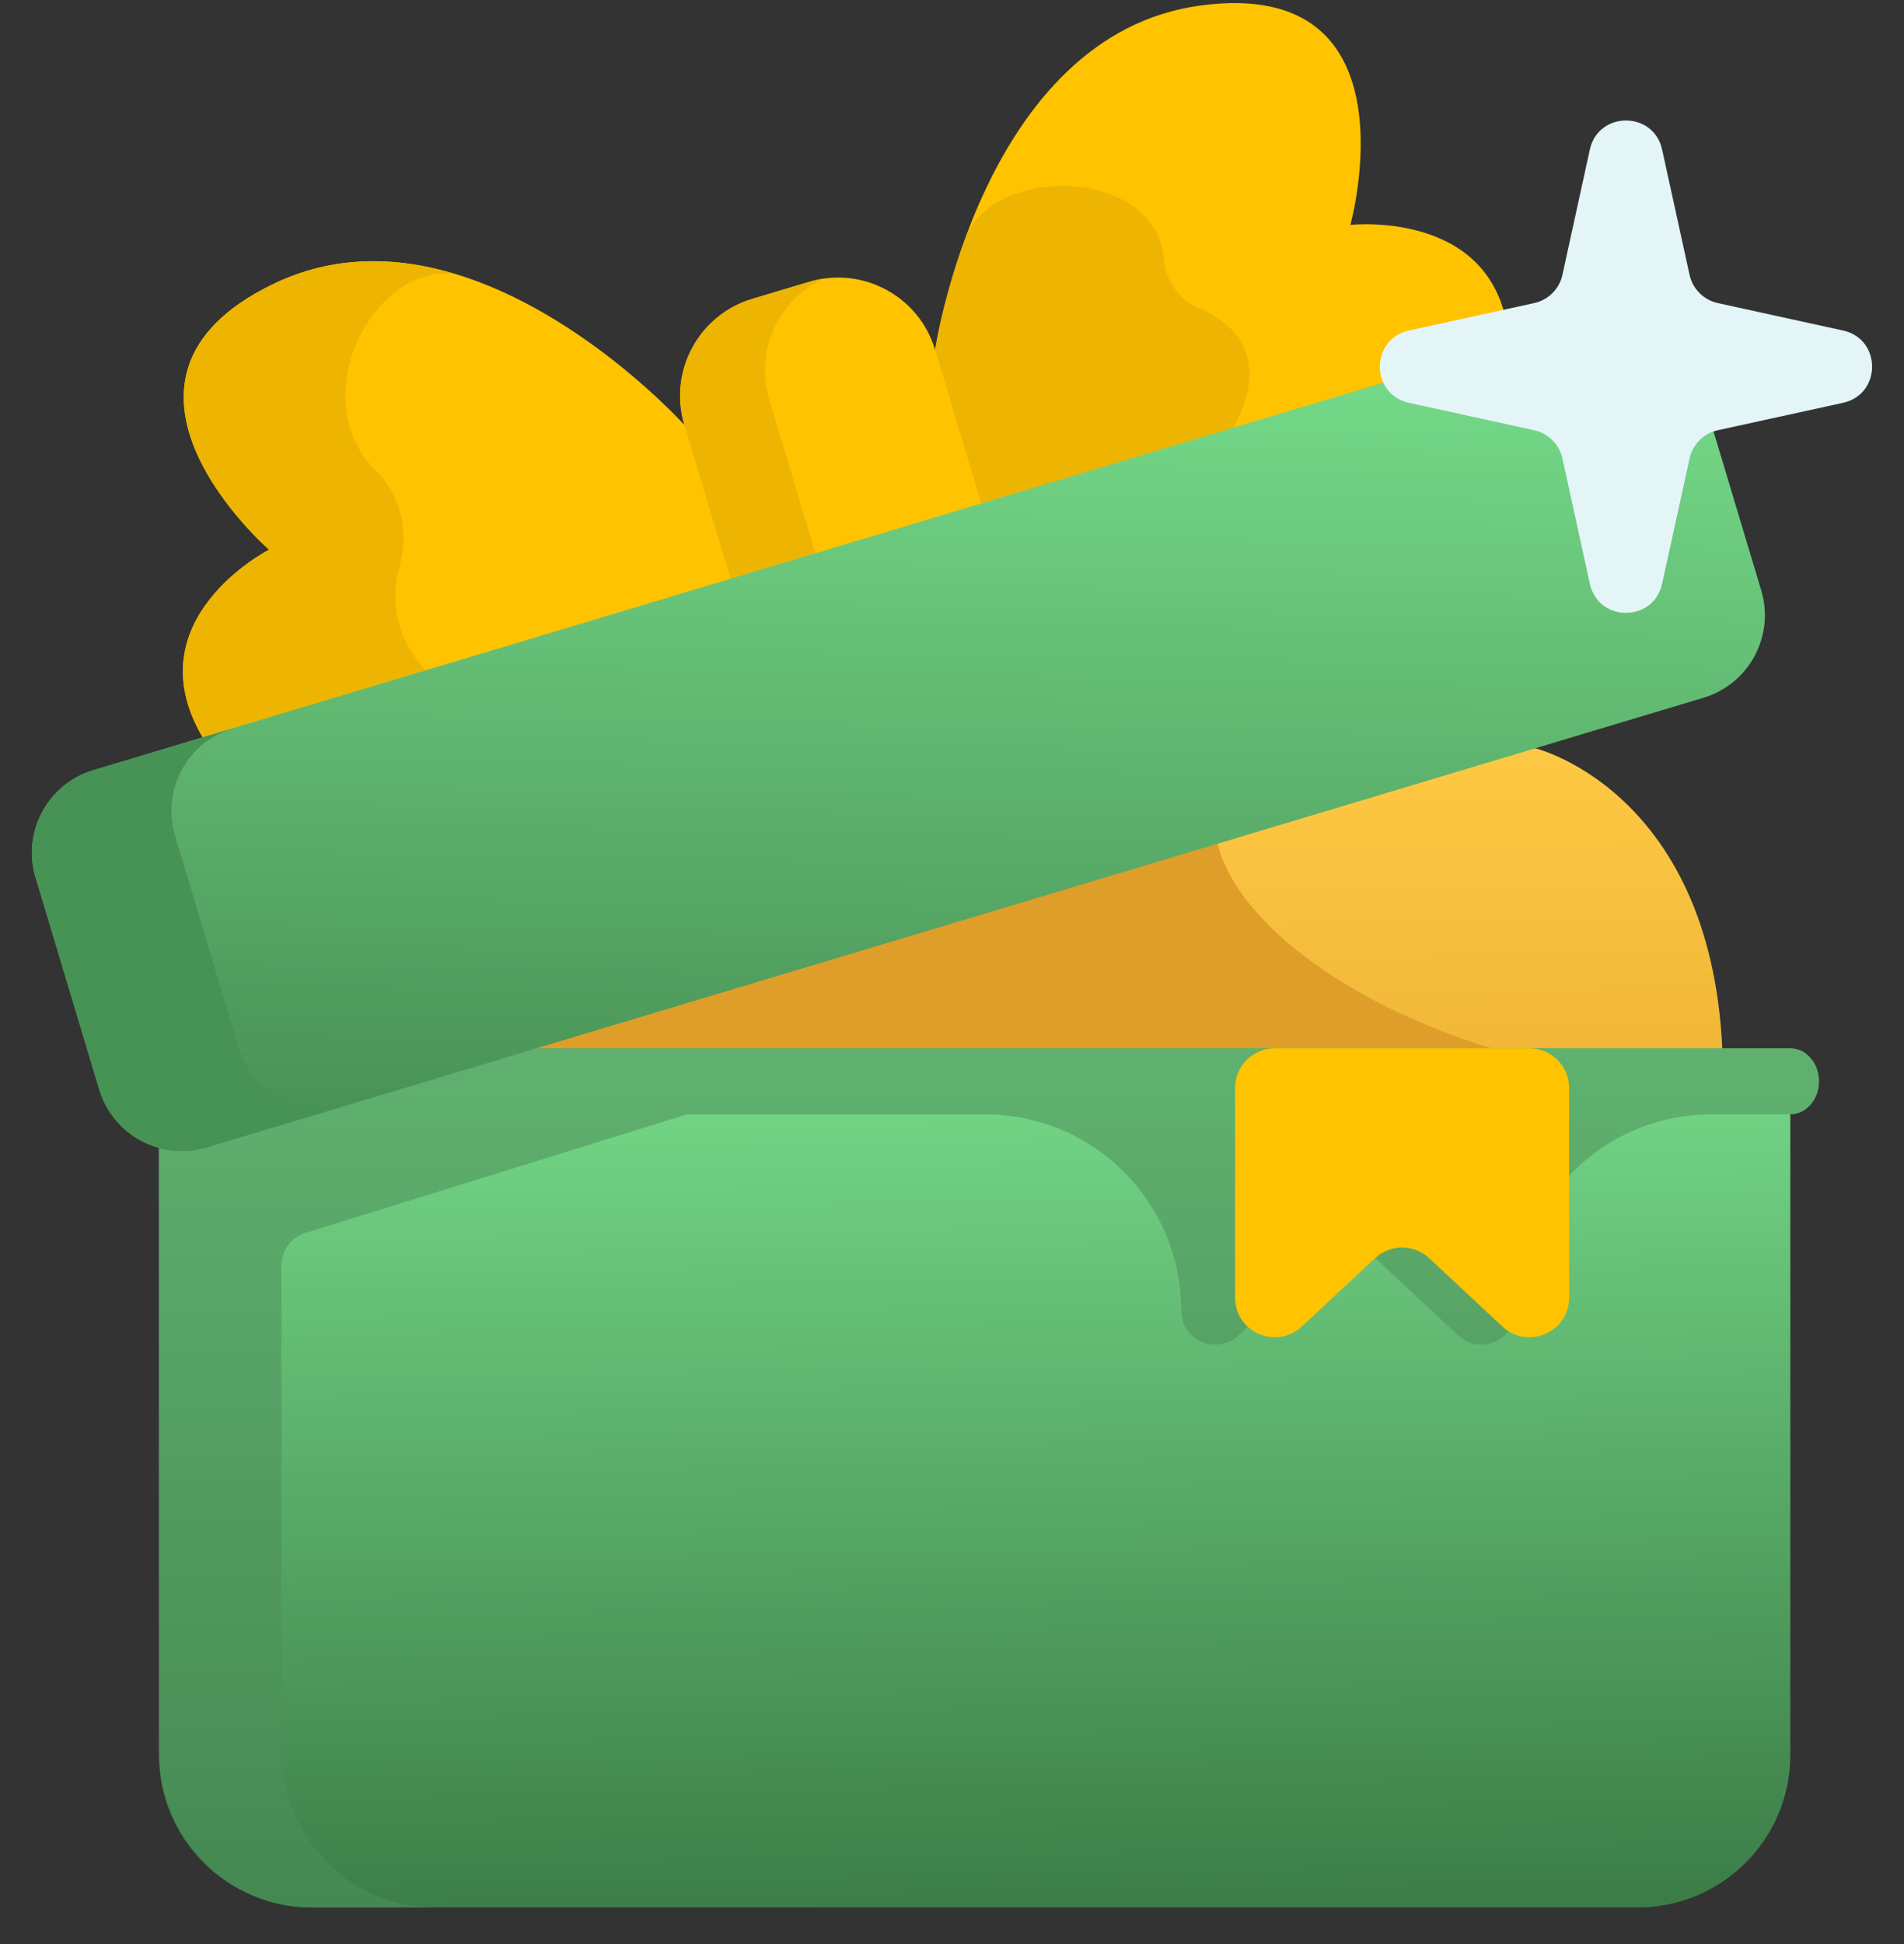
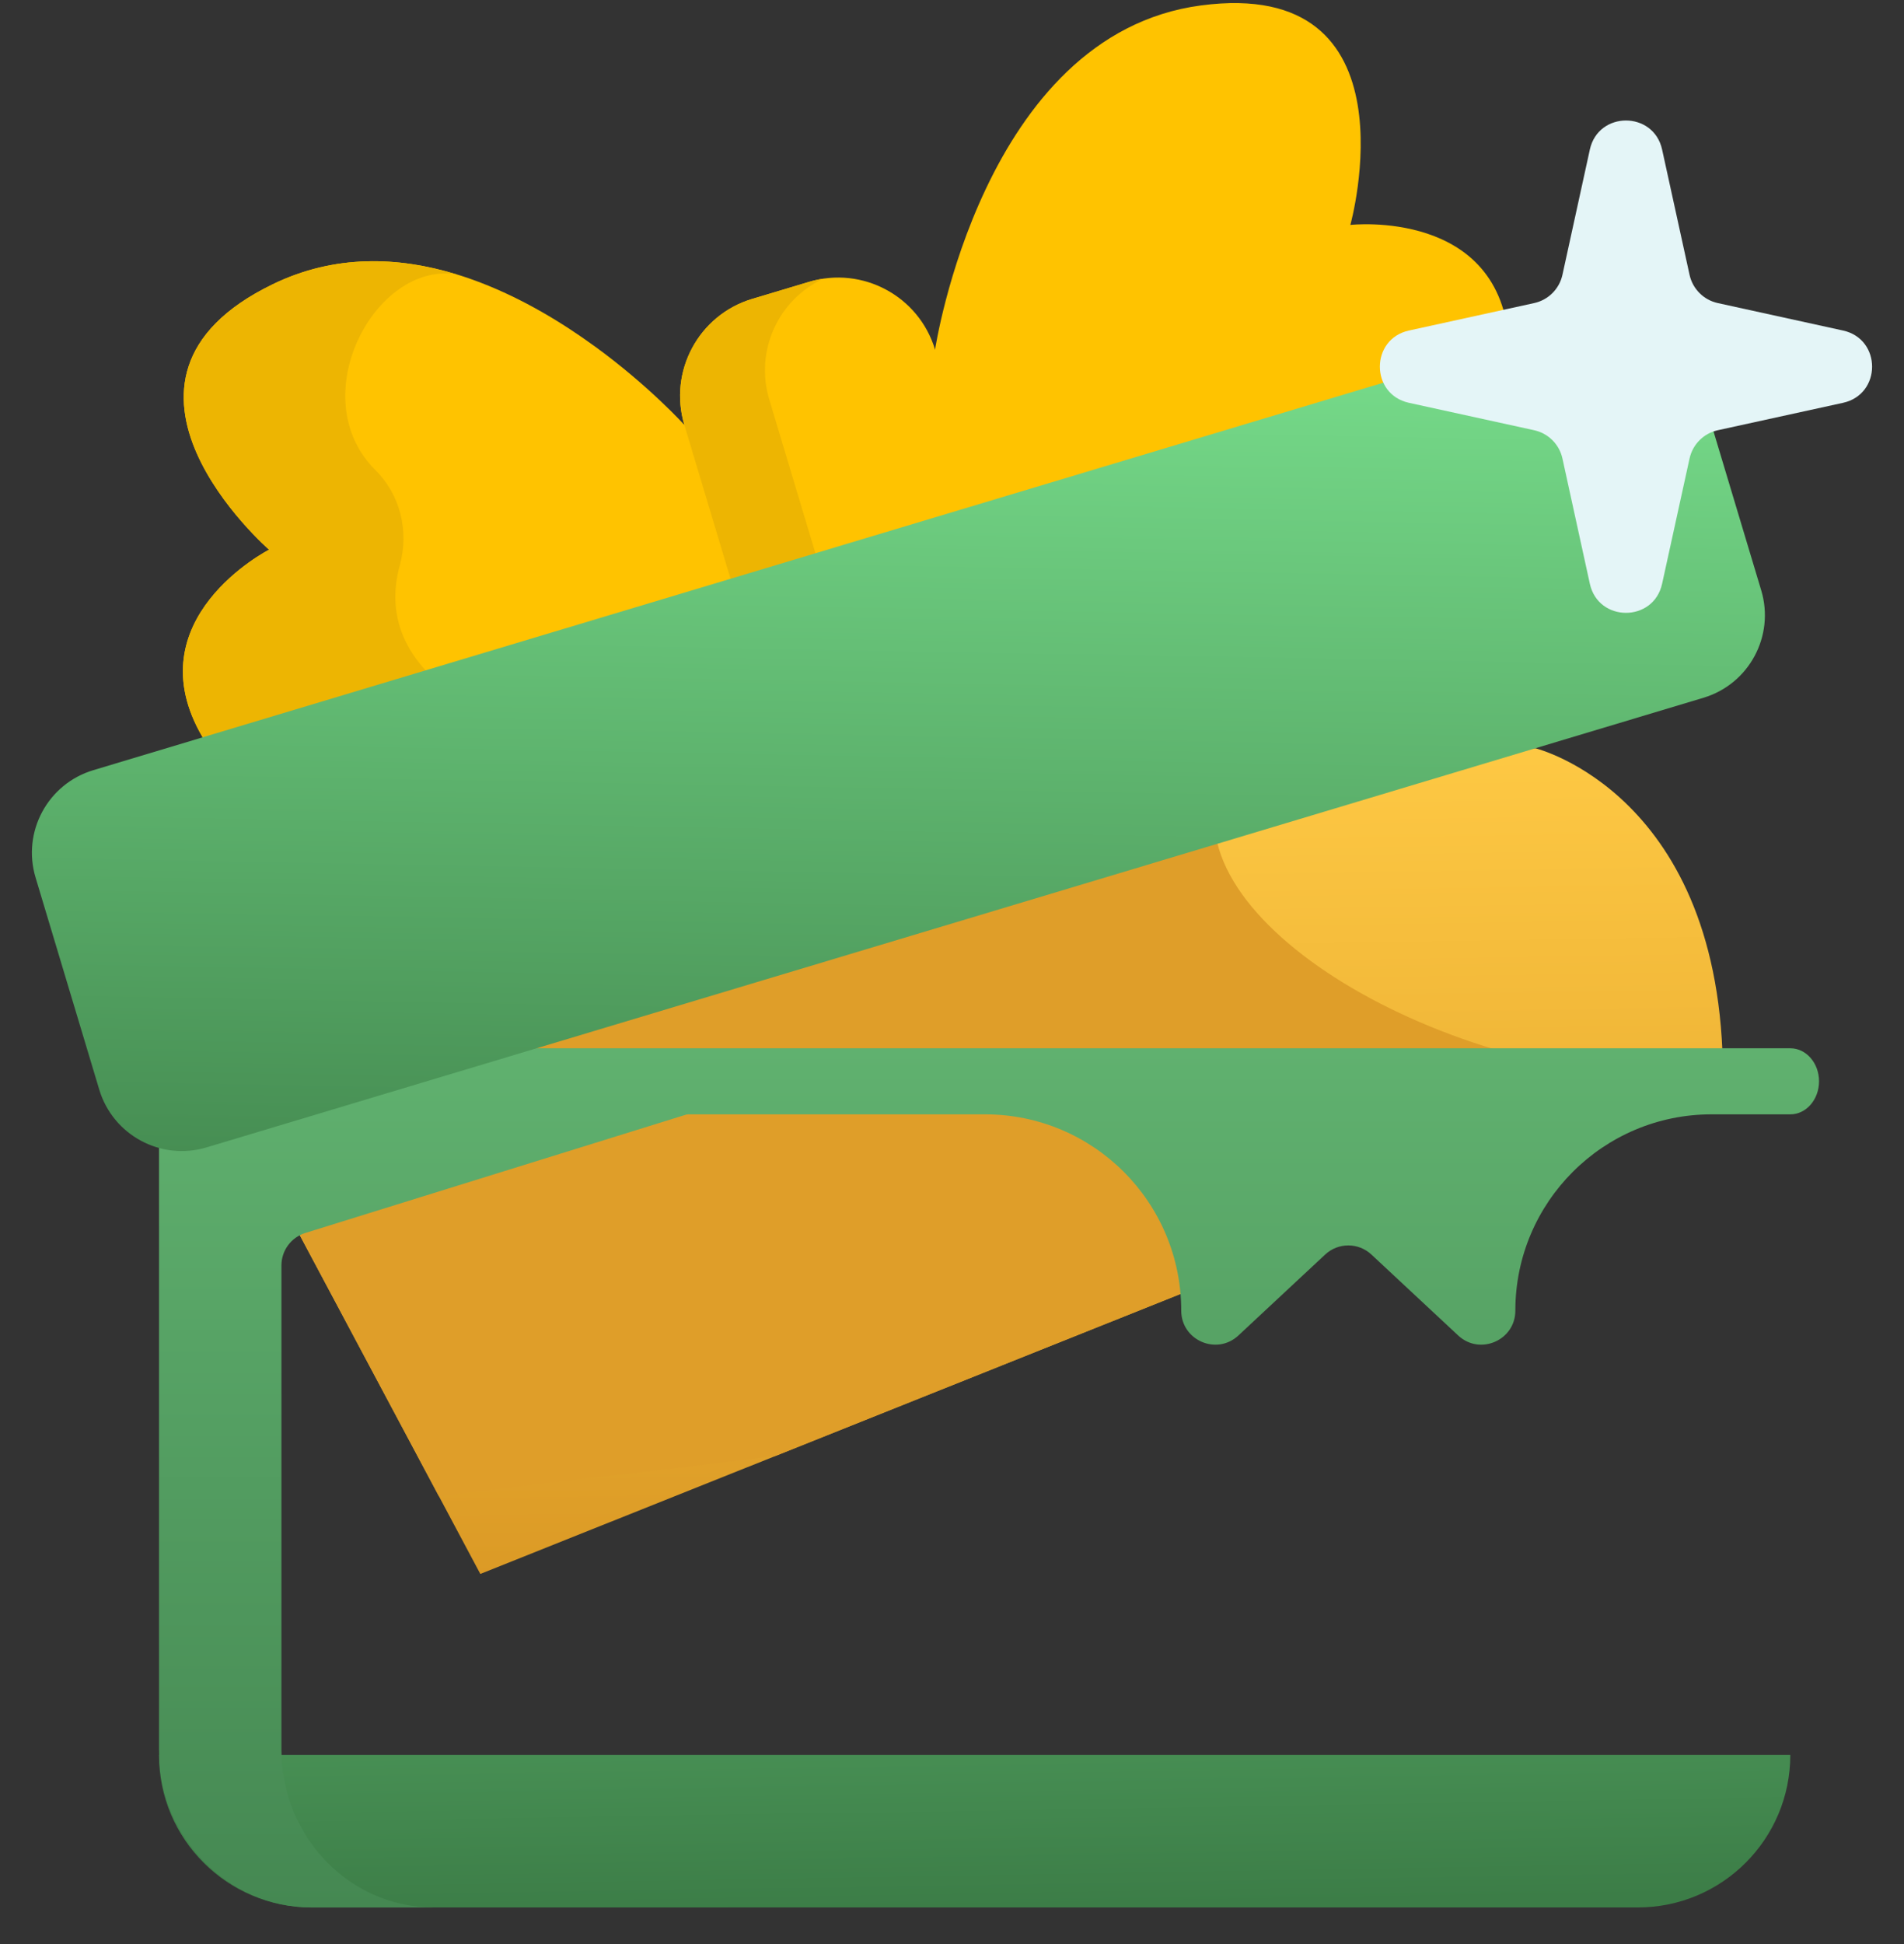
<svg xmlns="http://www.w3.org/2000/svg" width="48" height="49" viewBox="0 0 48 49" fill="none">
  <rect x="0" y="0" width="48" height="49" fill="#333333" stroke="none" />
  <path d="M43.436 27.147L42.908 27.357L19.536 36.703L12.109 39.671L11.064 37.711L7.474 30.977L10.932 19.904L31.105 19.146L38.706 18.86C38.706 18.86 43.436 20.012 43.436 27.147Z" fill="url(#paint0_linear_5693_41642)" />
  <path d="M42.908 27.357L19.536 36.702L11.064 37.711L7.474 30.977L10.932 19.904L31.105 19.146C28.762 22.444 35.166 26.709 41.434 27.147C41.968 27.184 42.458 27.256 42.908 27.357Z" fill="#DF9E29" />
-   <path d="M45.134 27.146V44.233C45.134 46.356 43.413 48.077 41.289 48.077H7.854C5.731 48.077 4.009 46.356 4.009 44.233V27.146H45.134Z" fill="url(#paint1_linear_5693_41642)" />
+   <path d="M45.134 27.146V44.233C45.134 46.356 43.413 48.077 41.289 48.077H7.854C5.731 48.077 4.009 46.356 4.009 44.233H45.134Z" fill="url(#paint1_linear_5693_41642)" />
  <path fill-rule="evenodd" clip-rule="evenodd" d="M7.095 31.895C7.095 31.52 7.339 31.188 7.697 31.077L17.285 28.098C17.307 28.091 17.329 28.087 17.352 28.087H24.832C27.564 28.087 29.779 30.302 29.779 33.034C29.779 33.783 30.673 34.172 31.221 33.66L33.406 31.622C33.735 31.314 34.246 31.314 34.575 31.622L36.76 33.66C37.308 34.172 38.202 33.783 38.202 33.034C38.202 30.302 40.417 28.087 43.149 28.087H45.134C45.534 28.087 45.858 27.714 45.858 27.254C45.858 26.795 45.534 26.422 45.134 26.422H37.345H30.636H17.031H6.017H4.866C4.393 26.422 4.009 26.806 4.009 27.279V32.222C4.009 32.222 4.009 32.223 4.009 32.223C4.009 32.223 4.009 32.223 4.009 32.223V44.1C4.009 46.297 5.731 48.078 7.854 48.078H10.938C8.815 48.078 7.094 46.297 7.095 44.1V31.895Z" fill="url(#paint2_linear_5693_41642)" />
  <path d="M38.045 8.693L21.601 16.277L21.568 16.292L14.658 17.255L11.677 17.67L5.109 18.584C3.358 15.604 6.783 13.855 6.783 13.855C6.783 13.855 1.88 9.585 6.879 7.163C8.445 6.404 10.046 6.467 11.508 6.914C11.709 6.975 11.909 7.044 12.104 7.118C12.105 7.119 12.107 7.119 12.108 7.12L12.109 7.121C13.19 7.535 14.176 8.135 14.989 8.726L14.991 8.727C16.372 9.732 17.253 10.711 17.253 10.711L23.573 8.813C23.573 8.813 24.767 0.869 30.275 0.137C35.782 -0.596 34.043 5.669 34.043 5.669C34.043 5.669 37.865 5.242 38.045 8.693Z" fill="#FFC300" />
  <path d="M11.508 6.915C9.451 6.581 7.621 10.019 9.467 11.852C10.095 12.477 10.315 13.394 10.079 14.248C9.803 15.249 9.931 16.561 11.677 17.67L5.109 18.584C3.358 15.604 6.783 13.855 6.783 13.855C6.783 13.855 1.88 9.586 6.879 7.163C8.445 6.404 10.046 6.468 11.508 6.915Z" fill="#EDB502" />
-   <path d="M20.918 9.611L23.019 15.851L23.055 15.845L29.352 12.842C30.097 12.168 30.727 11.466 31.096 10.78C32.074 8.963 31.077 8.125 30.204 7.753C29.707 7.542 29.385 7.071 29.344 6.533C29.171 4.278 25.213 4.112 24.376 5.907L24.376 5.909C23.777 7.508 23.581 8.811 23.581 8.811L20.918 9.611Z" fill="#EDB502" />
  <path d="M20.396 7.104L18.962 7.534C17.613 7.939 16.848 9.362 17.253 10.711L19.147 17.019L25.467 15.121L23.573 8.813C23.168 7.464 21.745 6.699 20.396 7.104Z" fill="#FFC300" />
  <path d="M20.757 7.024C19.625 7.549 19.024 8.839 19.393 10.068L21.287 16.376L19.147 17.019L17.253 10.711C16.848 9.362 17.613 7.94 18.962 7.534L20.396 7.104C20.517 7.068 20.637 7.041 20.757 7.024Z" fill="#EDB502" />
  <path d="M12.109 7.12L12.109 7.122C12.108 7.121 12.105 7.119 12.104 7.119C12.105 7.119 12.108 7.12 12.109 7.12Z" fill="#C32430" />
  <path d="M40.09 8.079L2.353 19.412C1.203 19.757 0.551 20.969 0.897 22.119L2.502 27.463C2.847 28.613 4.059 29.265 5.208 28.92L42.945 17.587C44.094 17.242 44.746 16.03 44.401 14.881L42.796 9.536C42.451 8.386 41.239 7.734 40.09 8.079Z" fill="url(#paint3_linear_5693_41642)" />
-   <path d="M8.724 27.864L5.207 28.92C4.058 29.265 2.847 28.614 2.502 27.464L0.897 22.119C0.551 20.969 1.203 19.758 2.352 19.413L5.869 18.357C4.719 18.703 4.067 19.914 4.412 21.063L6.017 26.409C6.362 27.558 7.574 28.21 8.724 27.864Z" fill="#479255" />
-   <path d="M39.558 32.705C39.558 33.579 38.515 34.032 37.876 33.436L36.029 31.713C35.645 31.354 35.049 31.354 34.665 31.713L32.818 33.436C32.178 34.032 31.136 33.579 31.136 32.705V27.422C31.136 26.87 31.583 26.422 32.136 26.422H38.558C39.111 26.422 39.558 26.87 39.558 27.422V32.705Z" fill="#FFC300" />
  <path d="M43.305 10.844L46.463 10.153C47.44 9.938 47.44 8.545 46.463 8.331L43.305 7.639C42.95 7.561 42.672 7.283 42.594 6.928L41.902 3.77C41.688 2.793 40.294 2.793 40.08 3.77L39.389 6.928C39.311 7.283 39.033 7.561 38.677 7.639L35.52 8.331C34.542 8.545 34.542 9.939 35.52 10.153L38.677 10.844C39.033 10.922 39.311 11.2 39.389 11.556L40.08 14.713C40.294 15.691 41.688 15.691 41.902 14.713L42.594 11.556C42.672 11.2 42.95 10.922 43.305 10.844Z" fill="#E4F5F7" />
  <defs>
    <linearGradient id="paint0_linear_5693_41642" x1="23.003" y1="18.86" x2="23.477" y2="49.253" gradientUnits="userSpaceOnUse">
      <stop stop-color="#FEC944" />
      <stop offset="1" stop-color="#CB8417" />
    </linearGradient>
    <linearGradient id="paint1_linear_5693_41642" x1="24.572" y1="48.077" x2="24.194" y2="25.552" gradientUnits="userSpaceOnUse">
      <stop stop-color="#3C7D47" />
      <stop offset="1" stop-color="#78DE8C" />
    </linearGradient>
    <linearGradient id="paint2_linear_5693_41642" x1="24.934" y1="26.422" x2="24.934" y2="48.078" gradientUnits="userSpaceOnUse">
      <stop stop-color="#60B16F" />
      <stop offset="1" stop-color="#458852" />
    </linearGradient>
    <linearGradient id="paint3_linear_5693_41642" x1="20.613" y1="33.863" x2="21.085" y2="7.959" gradientUnits="userSpaceOnUse">
      <stop stop-color="#3C7D47" />
      <stop offset="1" stop-color="#78DE8C" />
    </linearGradient>
  </defs>
</svg>